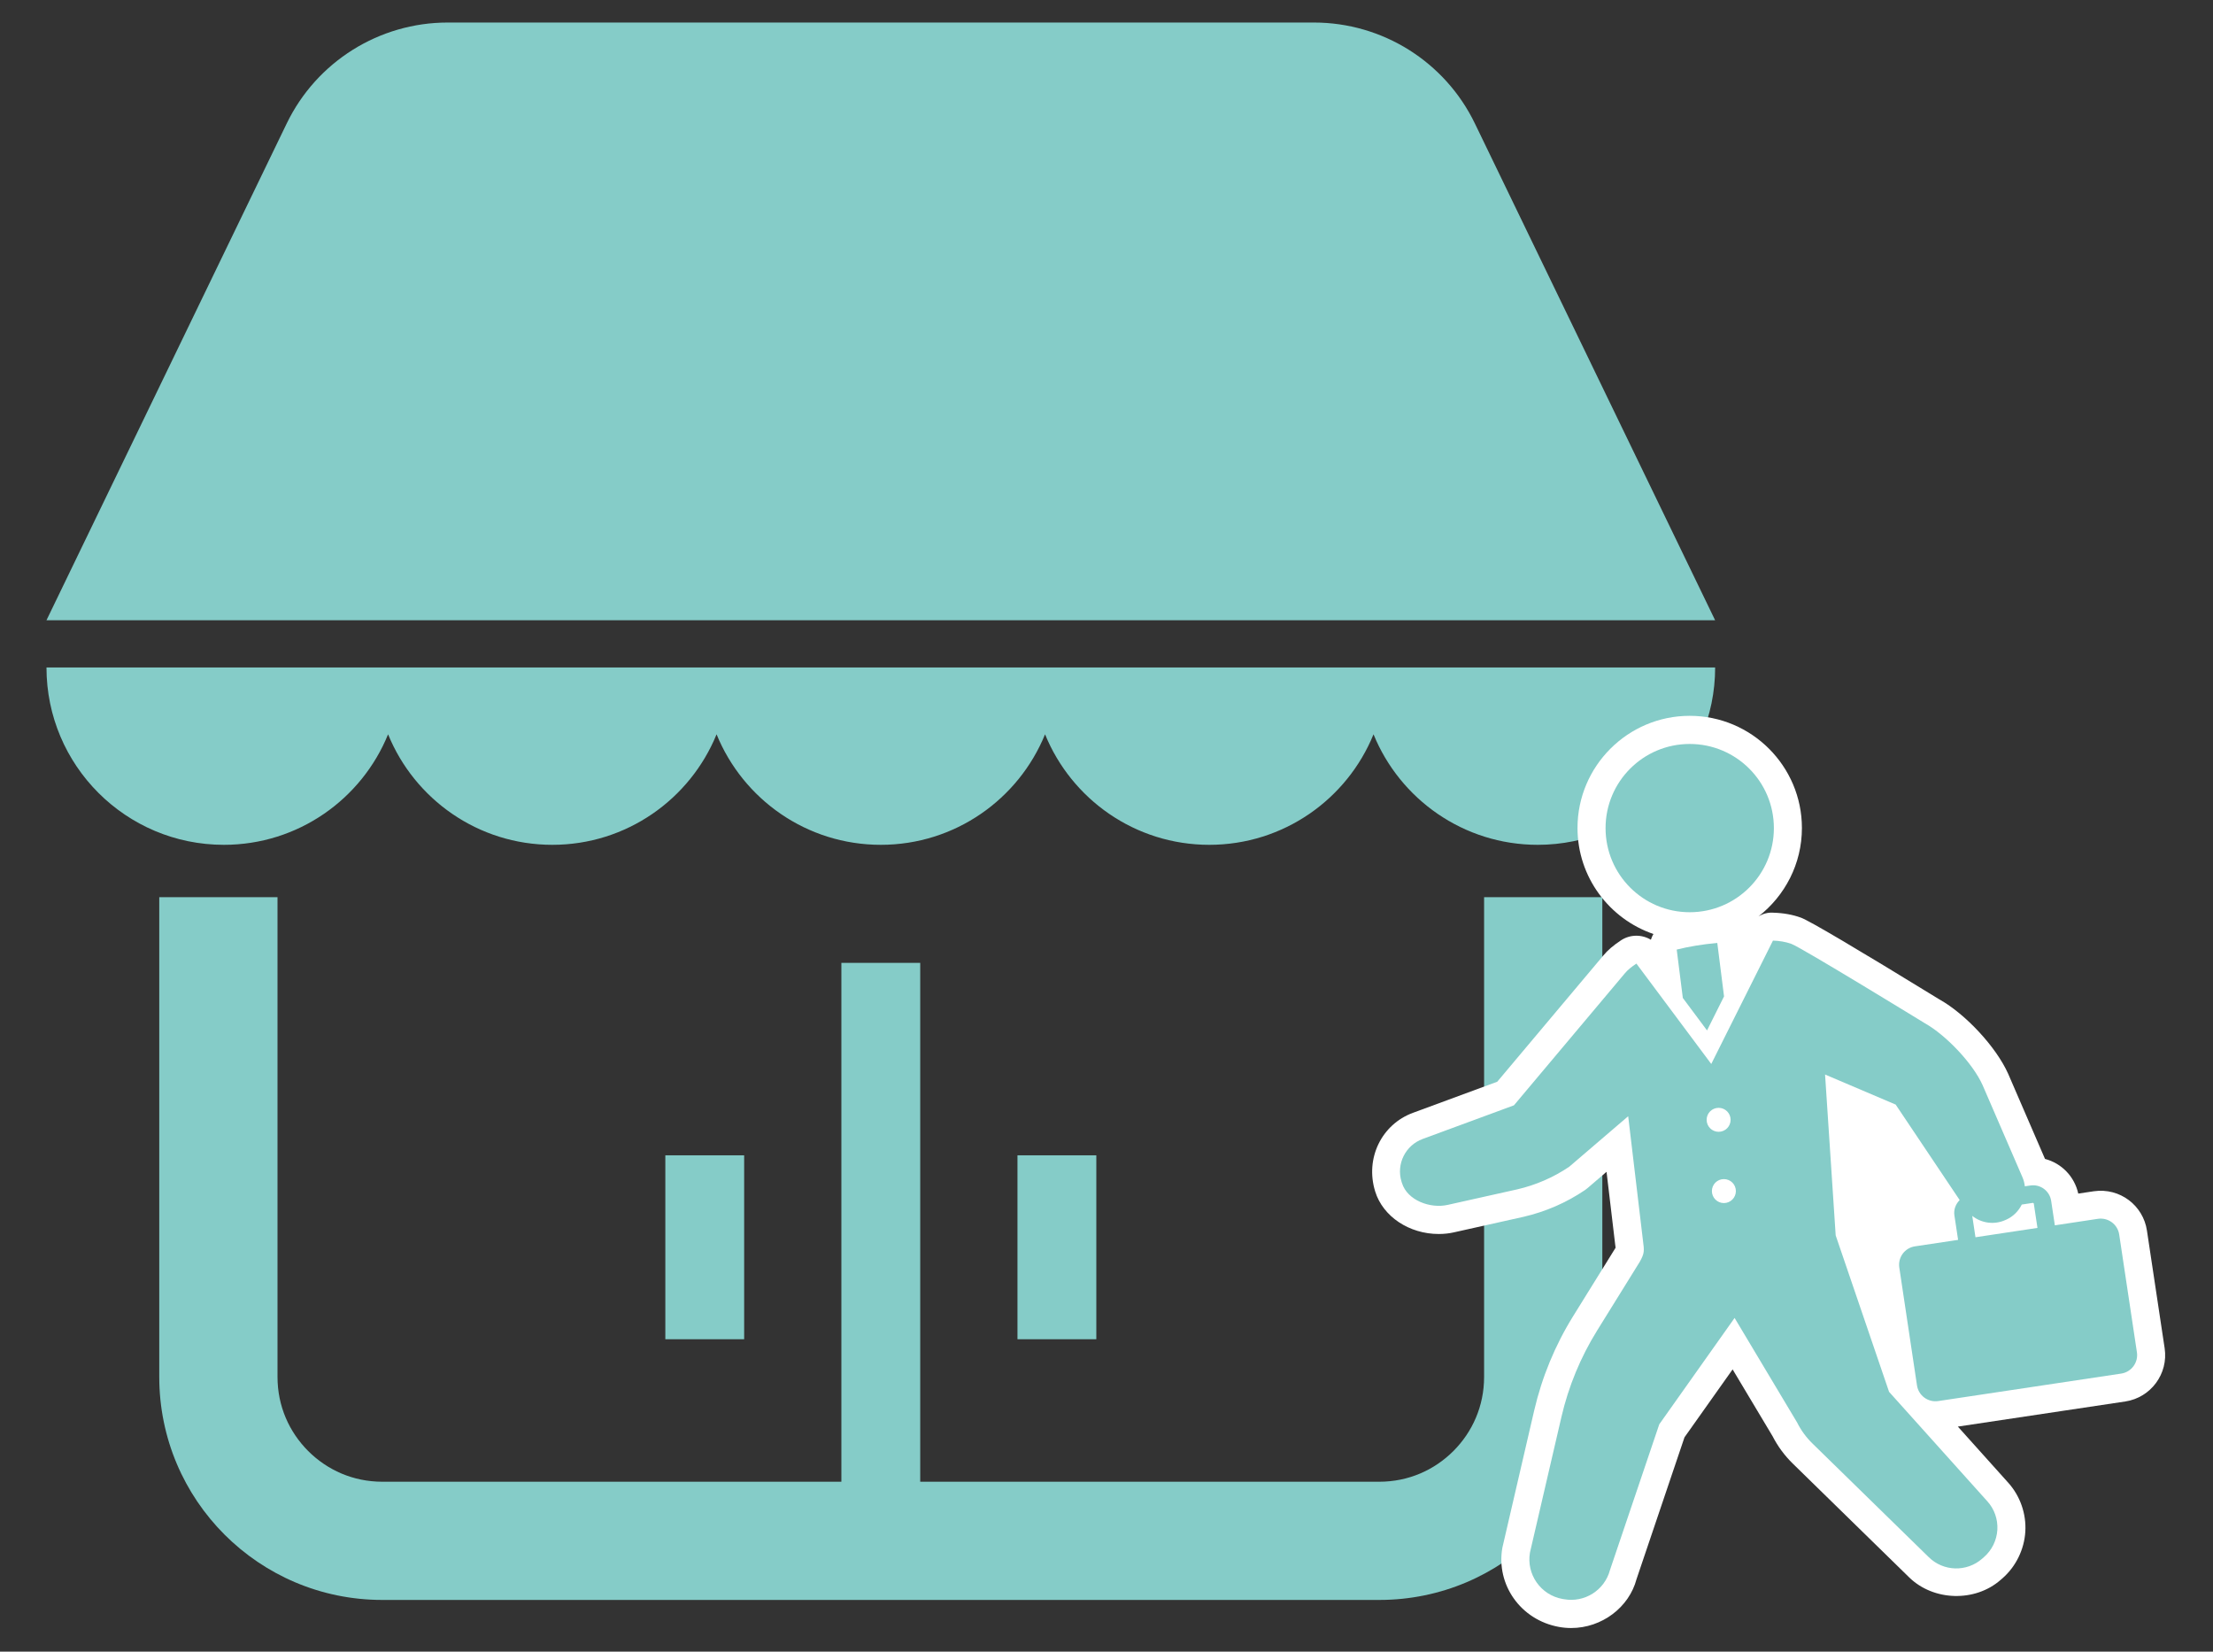
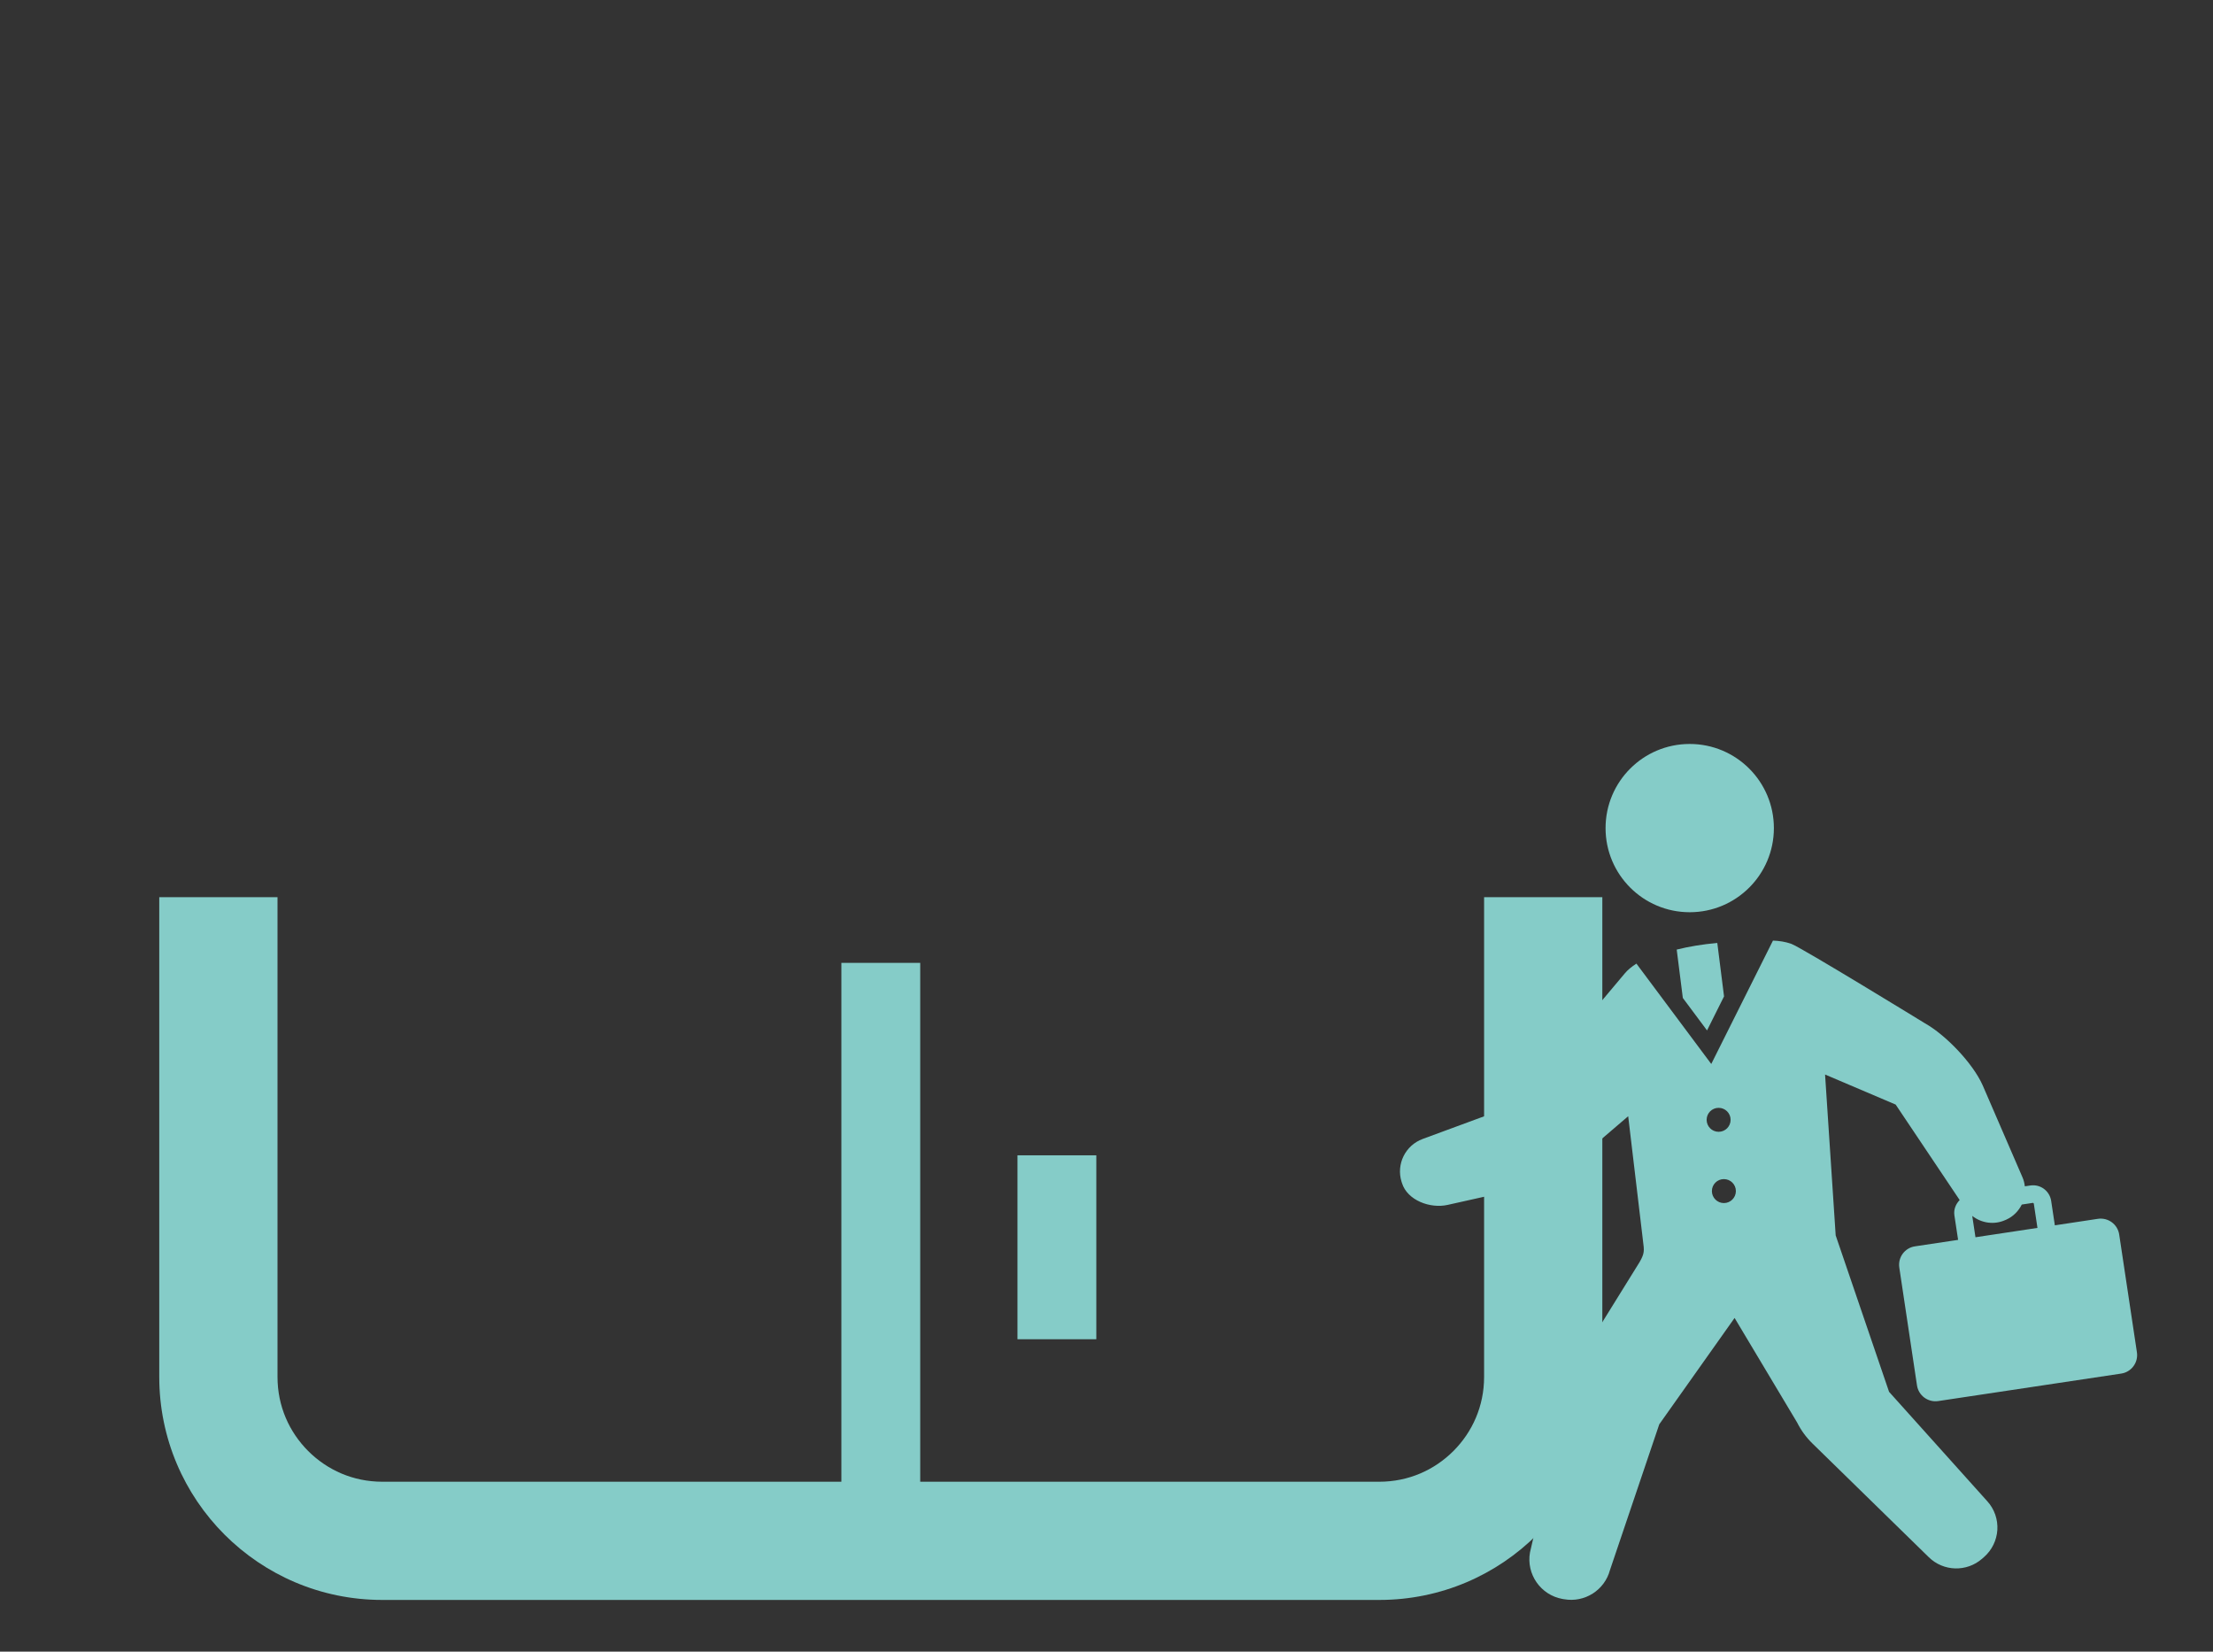
<svg xmlns="http://www.w3.org/2000/svg" width="100%" height="100%" viewBox="0 0 465 347" version="1.1" xml:space="preserve" style="fill-rule:evenodd;clip-rule:evenodd;stroke-linejoin:round;stroke-miterlimit:2;">
  <rect x="0" y="0" width="465" height="347" fill="#333333" stroke="none" />
  <g id="アートボード1" transform="matrix(0.584,0,0,4.043,-1.896,-1.156)">
-     <rect x="3.25" y="0.286" width="795.743" height="85.769" style="fill:none;" />
    <g transform="matrix(7.14,0,0,1.031,83.788,34.971)">
-       <path d="M0,8.939C3.744,8.939 6.946,6.635 8.276,3.369C9.607,6.635 12.809,8.939 16.553,8.939C20.296,8.939 23.498,6.635 24.829,3.369C26.16,6.635 29.361,8.939 33.105,8.939C36.849,8.939 40.051,6.635 41.382,3.369C42.712,6.635 45.914,8.939 49.658,8.939C53.402,8.939 56.604,6.635 57.934,3.369C59.265,6.635 62.467,8.939 66.21,8.939C71.146,8.939 75.149,4.937 75.149,0L-8.938,0C-8.938,4.937 -4.936,8.939 0,8.939" style="fill:rgb(133,204,200);fill-rule:nonzero;" />
-     </g>
+       </g>
    <g transform="matrix(7.14,0,0,1.031,533.906,27.271)">
-       <path d="M0,-19.95C-1.504,-23.061 -4.655,-25.038 -8.111,-25.038L-51.763,-25.038C-55.218,-25.038 -58.37,-23.061 -59.874,-19.95L-71.98,5.088L12.106,5.088L0,-19.95Z" style="fill:rgb(133,204,200);fill-rule:nonzero;" />
-     </g>
+       </g>
    <g transform="matrix(7.14,0,0,1.031,537.222,58.492)">
      <path d="M0,12.948C-0.001,14.415 -0.586,15.716 -1.547,16.68C-2.51,17.641 -3.812,18.225 -5.278,18.227L-28.415,18.227L-28.415,-7.926L-32.388,-7.926L-32.388,18.227L-55.525,18.227C-56.992,18.225 -58.292,17.641 -59.256,16.68C-60.217,15.716 -60.801,14.415 -60.802,12.948L-60.802,-11.237L-66.761,-11.237L-66.761,12.948C-66.759,19.156 -61.732,24.184 -55.525,24.185L-5.278,24.185C0.93,24.184 5.956,19.156 5.958,12.948L5.958,-11.237L0,-11.237L0,12.948Z" style="fill:rgb(133,204,200);fill-rule:nonzero;" />
    </g>
    <g transform="matrix(7.14,0,0,1.031,-884.616,-4211.41)">
-       <rect x="157.878" y="4143.29" width="3.972" height="9.27" style="fill:rgb(133,204,200);" />
-     </g>
+       </g>
    <g transform="matrix(7.14,0,0,1.031,-884.616,-4211.41)">
      <rect x="175.623" y="4143.29" width="3.973" height="9.27" style="fill:rgb(133,204,200);" />
    </g>
    <g transform="matrix(7.14,0,0,1.031,782.083,52.022)">
-       <path d="M0,17.775L-0.893,11.84C-1.081,10.585 -2.246,9.671 -3.572,9.862L-4.353,9.979C-4.545,9.113 -5.197,8.45 -6.029,8.232L-7.885,3.942C-8.489,2.59 -10.03,0.932 -11.345,0.196C-15.553,-2.386 -17.903,-3.774 -18.33,-3.929C-18.741,-4.078 -19.2,-4.162 -19.693,-4.177C-19.978,-4.203 -20.244,-4.129 -20.468,-3.991C-19.139,-5.025 -18.279,-6.636 -18.279,-8.447C-18.279,-11.565 -20.816,-14.101 -23.934,-14.101C-27.05,-14.101 -29.587,-11.565 -29.587,-8.447C-29.587,-5.97 -27.982,-3.866 -25.76,-3.104C-25.819,-3.016 -25.852,-2.914 -25.89,-2.815C-26.343,-3.087 -26.927,-3.093 -27.394,-2.787C-27.78,-2.534 -28.075,-2.279 -28.284,-2.023L-33.631,4.341L-37.878,5.908C-39.457,6.489 -40.302,8.202 -39.782,9.875C-39.391,11.135 -38.073,12.016 -36.577,12.016C-36.312,12.016 -36.051,11.987 -35.811,11.932L-32.307,11.15C-31.198,10.893 -30.158,10.442 -29.217,9.806C-29.172,9.776 -29.129,9.744 -29.088,9.708L-28.124,8.882L-27.687,12.562C-27.68,12.616 -27.673,12.663 -27.667,12.707L-29.808,16.159C-30.72,17.63 -31.381,19.233 -31.772,20.921L-33.374,27.83C-33.7,29.686 -32.455,31.472 -30.519,31.821C-30.314,31.858 -30.109,31.876 -29.908,31.876C-28.352,31.876 -26.985,30.825 -26.612,29.41L-24.196,22.263L-21.771,18.84L-19.754,22.213C-19.491,22.725 -19.149,23.188 -18.738,23.589L-12.874,29.323C-11.648,30.522 -9.555,30.58 -8.268,29.452L-8.173,29.37C-7.496,28.776 -7.076,27.92 -7.021,27.018C-6.967,26.116 -7.283,25.215 -7.884,24.55L-10.421,21.723L-1.977,20.456C-0.694,20.26 0.193,19.058 0,17.775" style="fill:white;fill-rule:nonzero;" />
-     </g>
+       </g>
    <g transform="matrix(7.14,0,0,1.031,611.198,38.946)">
      <path d="M0,8.481C2.343,8.481 4.242,6.583 4.242,4.242C4.242,1.898 2.343,0 0,0C-2.342,0 -4.24,1.898 -4.24,4.242C-4.24,6.583 -2.342,8.481 0,8.481" style="fill:rgb(133,204,200);fill-rule:nonzero;" />
    </g>
    <g transform="matrix(7.14,0,0,1.031,712.859,69.276)">
      <path d="M0,-5.631C0.464,-5.265 1.105,-5.168 1.668,-5.423L1.718,-5.444C2.072,-5.605 2.335,-5.881 2.496,-6.203L3.061,-6.289L3.1,-6.261L3.286,-5.026L0.162,-4.555L0,-5.631ZM-12.516,-6.278C-12.849,-6.278 -13.12,-6.549 -13.12,-6.883C-13.12,-7.217 -12.849,-7.486 -12.516,-7.486C-12.182,-7.486 -11.911,-7.217 -11.911,-6.883C-11.911,-6.549 -12.182,-6.278 -12.516,-6.278M-13.385,-10.474C-13.385,-10.809 -13.114,-11.078 -12.781,-11.078C-12.447,-11.078 -12.177,-10.809 -12.177,-10.474C-12.177,-10.14 -12.447,-9.87 -12.781,-9.87C-13.114,-9.87 -13.385,-10.14 -13.385,-10.474M7.405,-4.693C7.328,-5.206 6.849,-5.56 6.333,-5.484L4.162,-5.156L3.976,-6.392C3.898,-6.895 3.431,-7.239 2.929,-7.164L2.65,-7.123C2.631,-7.272 2.599,-7.418 2.537,-7.563L0.521,-12.223C0.026,-13.328 -1.333,-14.749 -2.389,-15.342C-2.389,-15.342 -8.608,-19.158 -9.117,-19.343C-9.411,-19.449 -9.725,-19.497 -10.043,-19.507L-13.152,-13.289L-16.924,-18.348C-17.159,-18.194 -17.365,-18.03 -17.507,-17.857L-23.095,-11.205L-27.695,-9.509C-28.566,-9.188 -29.035,-8.241 -28.759,-7.354L-28.737,-7.286C-28.467,-6.414 -27.313,-5.984 -26.423,-6.189L-22.93,-6.969C-21.995,-7.185 -21.107,-7.57 -20.312,-8.107L-17.338,-10.655L-16.594,-4.389C-16.527,-3.875 -16.506,-3.755 -16.763,-3.304L-18.912,0.161C-19.741,1.499 -20.345,2.964 -20.701,4.498L-22.287,11.332C-22.48,12.43 -21.748,13.477 -20.65,13.676L-20.574,13.688C-19.535,13.876 -18.526,13.235 -18.255,12.216L-15.772,4.873L-11.976,-0.488L-8.822,4.788C-8.626,5.179 -8.368,5.532 -8.055,5.838L-2.19,11.571C-1.451,12.296 -0.28,12.328 0.499,11.646L0.592,11.564C0.99,11.216 1.232,10.722 1.265,10.193C1.296,9.664 1.115,9.144 0.76,8.753L-4.192,3.236L-6.882,-4.649L-7.417,-12.757L-3.859,-11.242L-0.634,-6.43C-0.829,-6.231 -0.944,-5.958 -0.9,-5.66L-0.713,-4.423L-2.886,-4.097C-3.401,-4.021 -3.754,-3.541 -3.676,-3.026L-2.785,2.911C-2.707,3.425 -2.228,3.779 -1.713,3.701L7.507,2.316C8.022,2.238 8.375,1.758 8.298,1.244L7.405,-4.693Z" style="fill:rgb(133,204,200);fill-rule:nonzero;" />
    </g>
    <g transform="matrix(7.14,0,0,1.031,608.723,50.974)">
      <path d="M0,1.135L1.22,2.772L2.077,1.057L1.737,-1.637C0.981,-1.569 0.298,-1.454 -0.308,-1.303L0,1.135Z" style="fill:rgb(133,204,200);fill-rule:nonzero;" />
    </g>
  </g>
</svg>